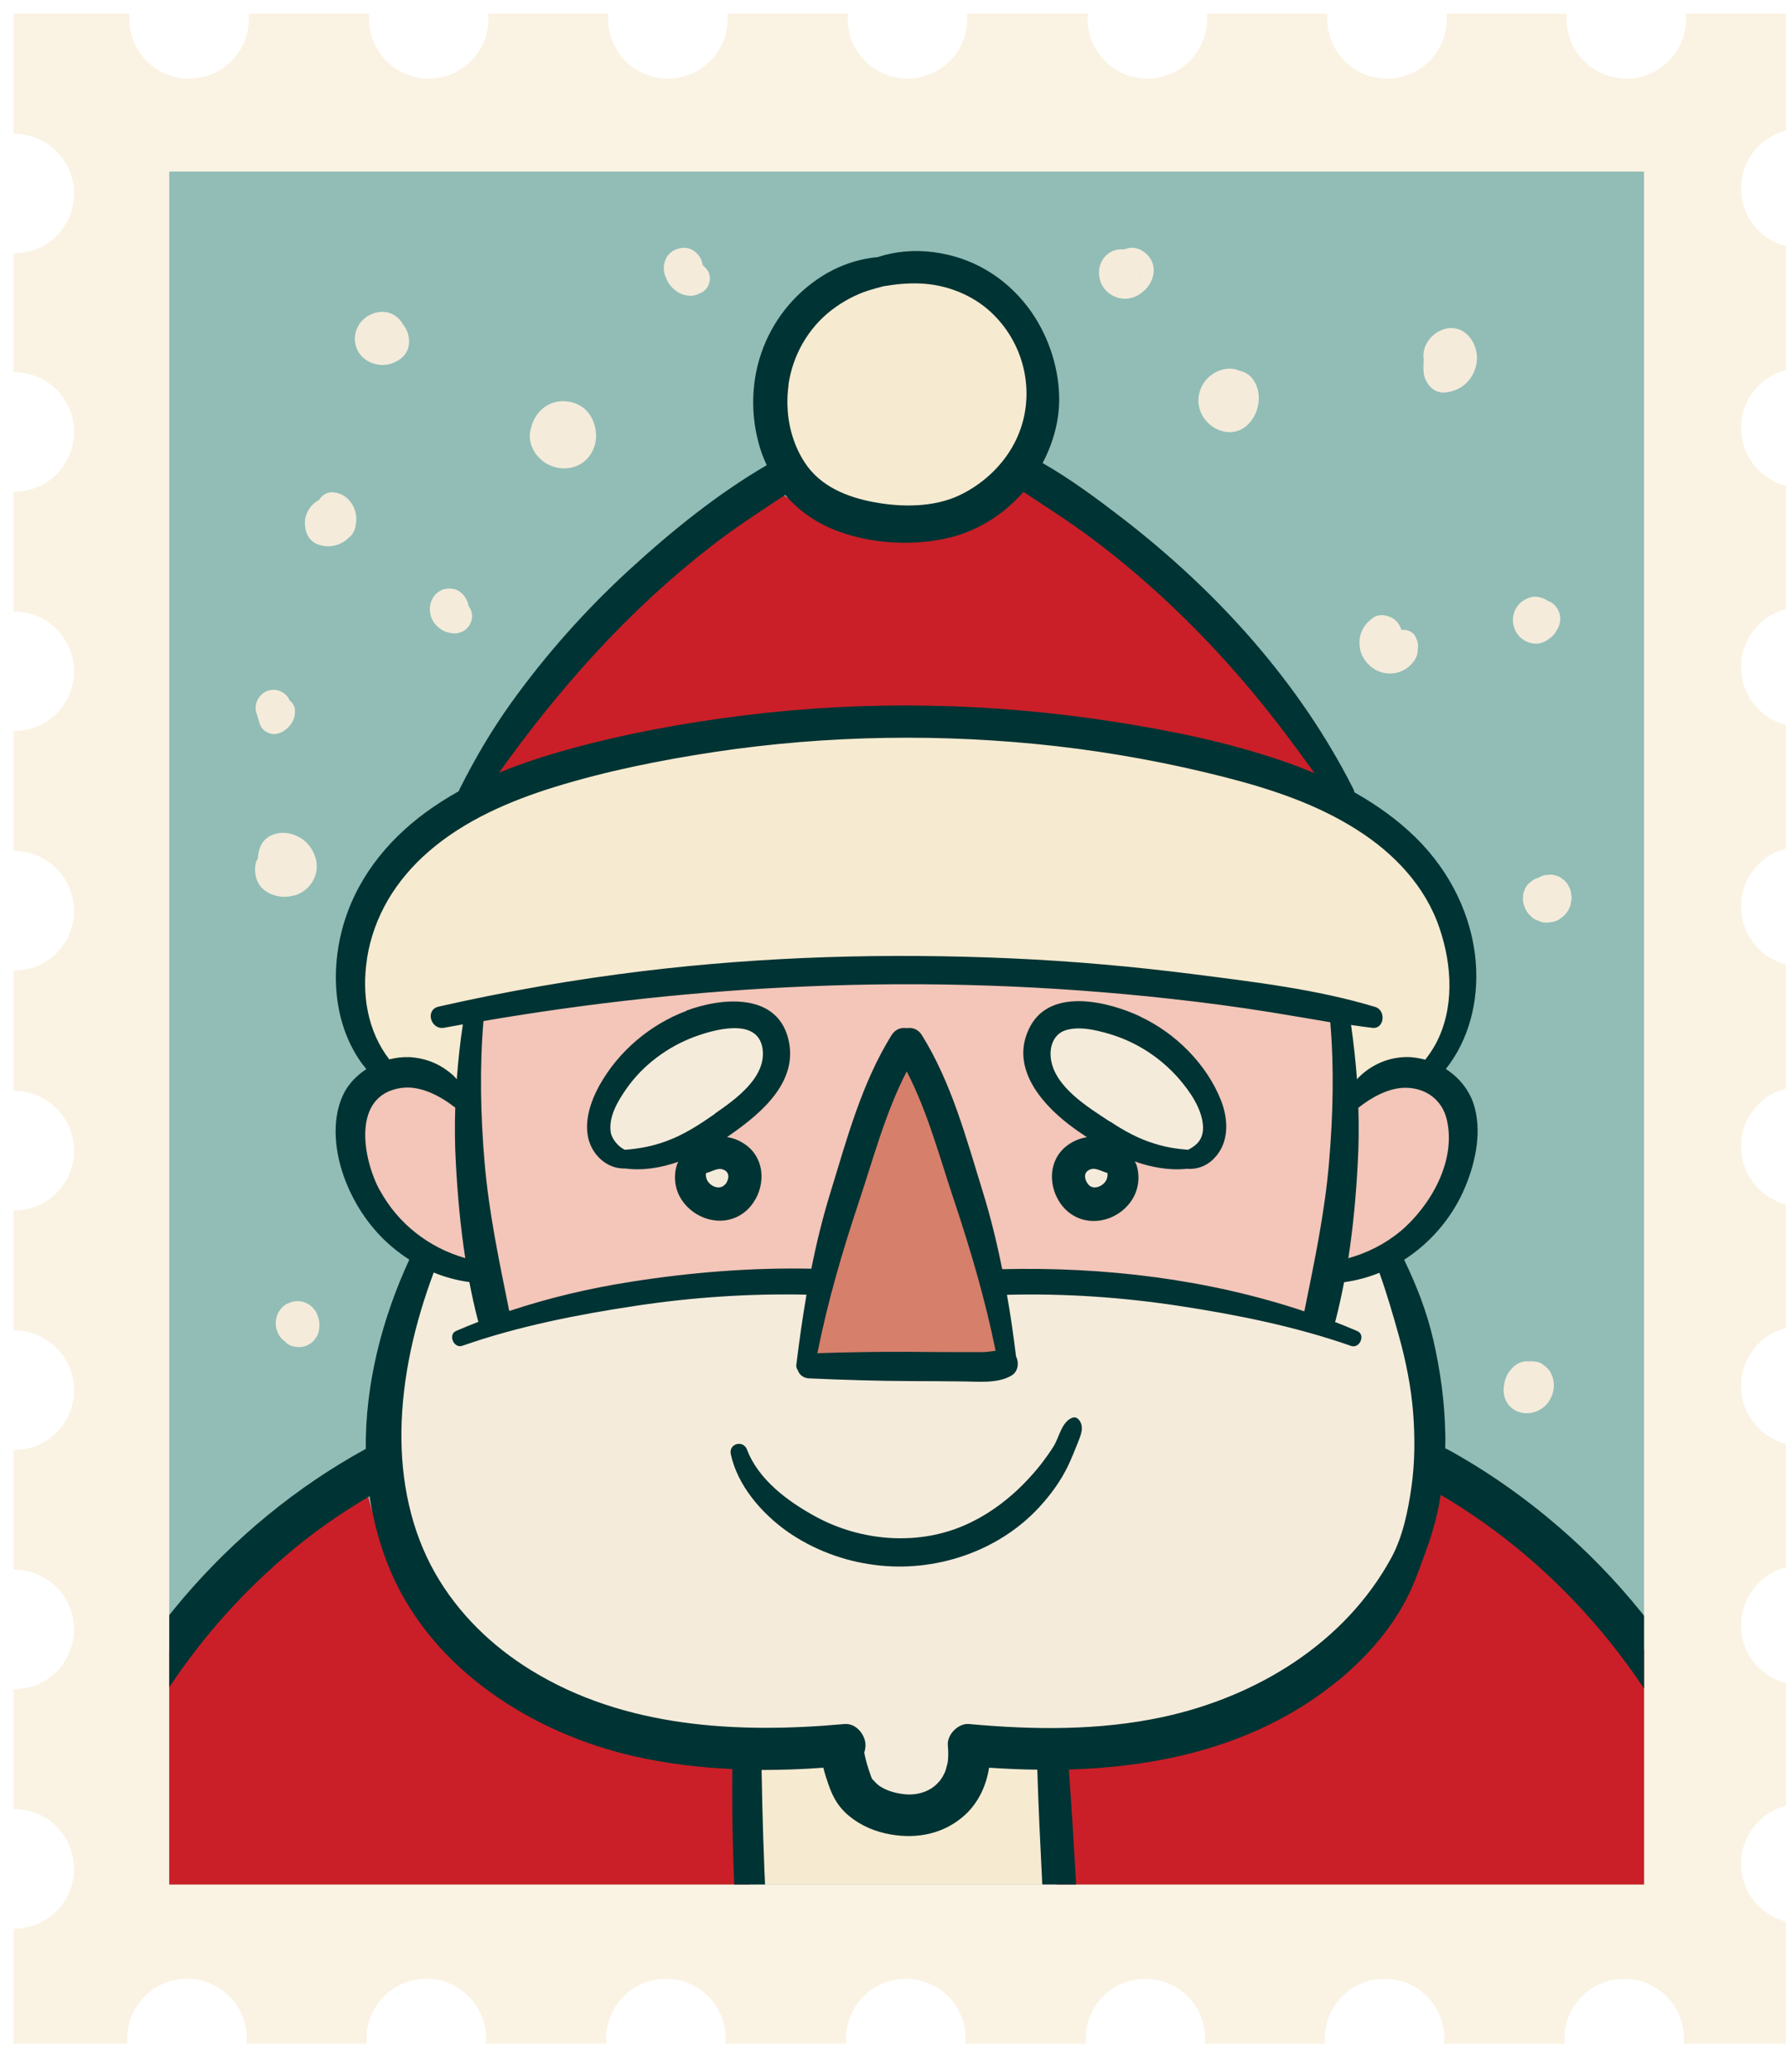
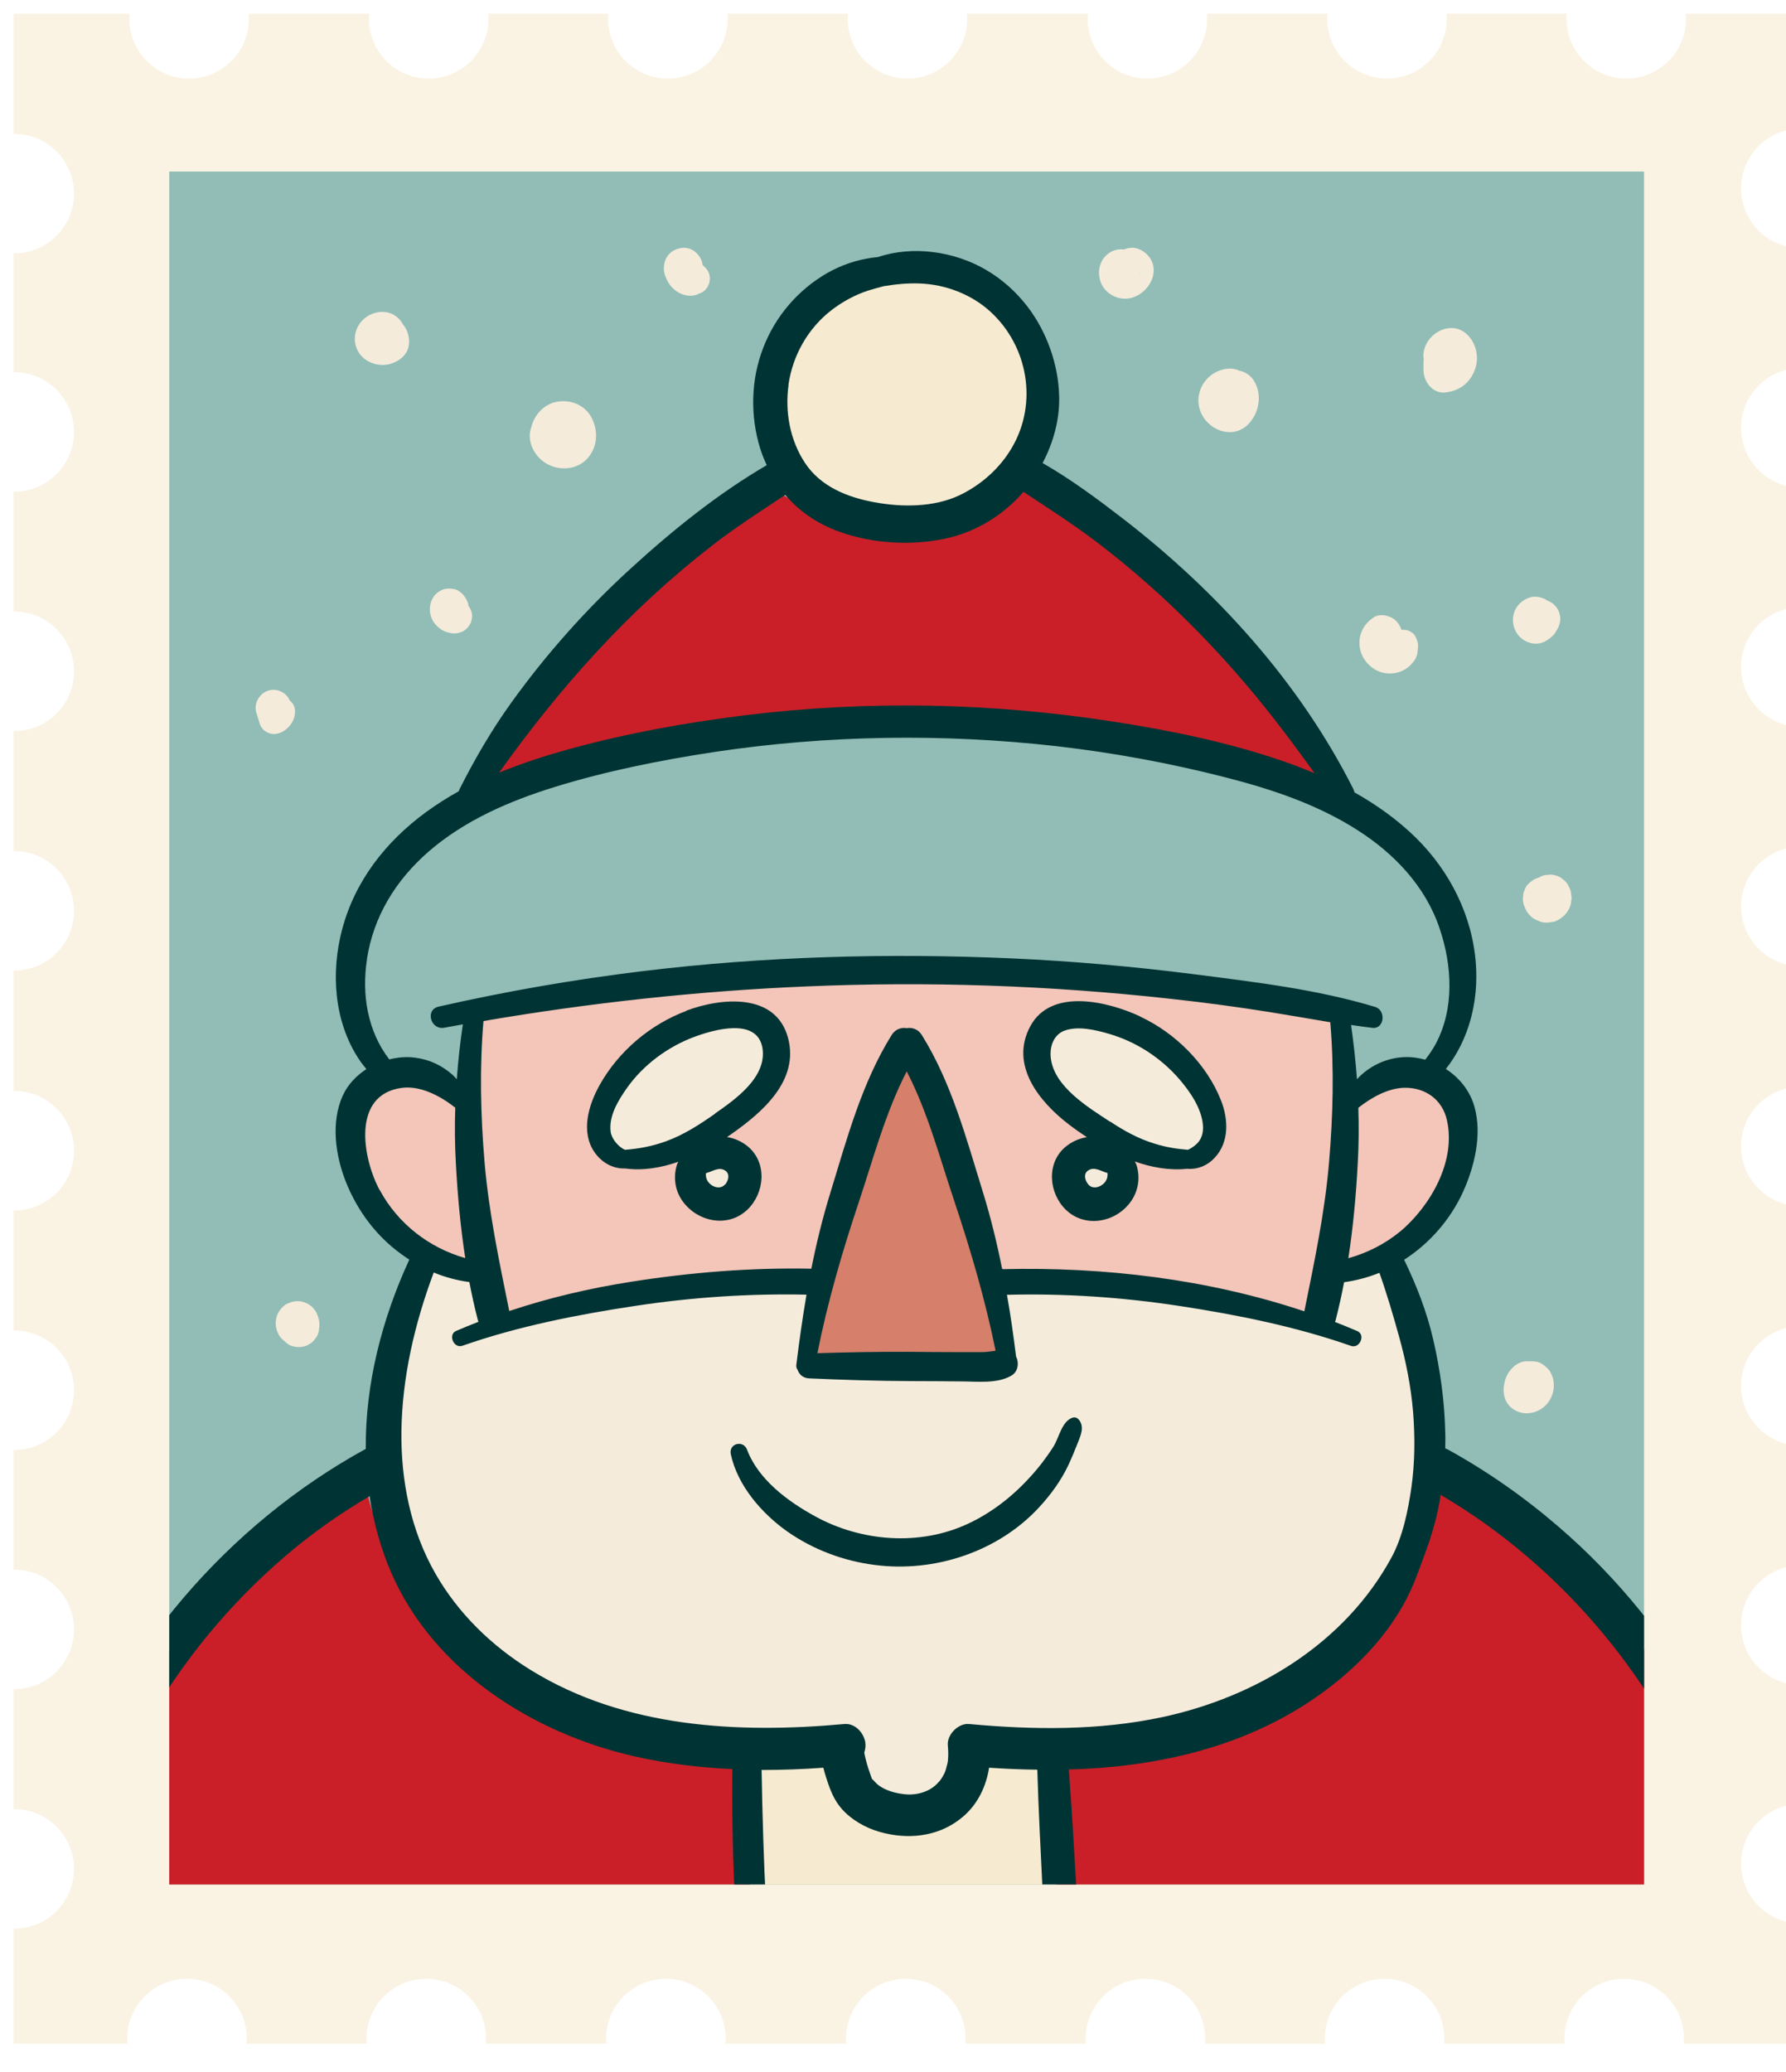
<svg xmlns="http://www.w3.org/2000/svg" id="Capa_2" data-name="Capa 2" viewBox="0 0 117.77 136.59">
  <defs>
    <style>
      .cls-1 {
        fill: none;
      }

      .cls-2 {
        filter: url(#drop-shadow-1);
      }

      .cls-3 {
        fill: #91bdb6;
      }

      .cls-4 {
        fill: #f5ebdb;
      }

      .cls-5 {
        fill: #f4c5b9;
      }

      .cls-6 {
        fill: #faf3e3;
      }

      .cls-7 {
        fill: #f6ead0;
      }

      .cls-8 {
        fill: #033;
      }

      .cls-9 {
        fill: #d67f6b;
      }

      .cls-10 {
        fill: #ca1f28;
      }

      .cls-11 {
        clip-path: url(#clippath);
      }
    </style>
    <filter id="drop-shadow-1" x="-1.92" y="-1.88" width="124" height="140" filterUnits="userSpaceOnUse">
      <feOffset dx=".9" dy=".9" />
      <feGaussianBlur result="blur" stdDeviation=".9" />
      <feFlood flood-color="#000" flood-opacity=".2" />
      <feComposite in2="blur" operator="in" />
      <feComposite in="SourceGraphic" />
    </filter>
    <clipPath id="clippath">
      <rect class="cls-1" x="10.26" y="10.41" width="97.25" height="112.94" />
    </clipPath>
  </defs>
  <g id="Capa_1-2" data-name="Capa 1">
    <g class="cls-2">
      <g>
        <path class="cls-6" d="M117.73,7.59s.03,0,.04,0V0h-7.51c.01.11.02.23.02.34,0,2.17-1.76,3.94-3.94,3.94s-3.94-1.76-3.94-3.94c0-.12.01-.23.02-.34h-7.94c.01.11.02.23.02.34,0,2.17-1.76,3.94-3.94,3.94s-3.94-1.76-3.94-3.94c0-.12.01-.23.02-.34h-7.96c.01.11.02.23.02.34,0,2.17-1.76,3.94-3.94,3.94s-3.94-1.76-3.94-3.94c0-.12.01-.23.02-.34h-7.98c.01.11.02.23.02.34,0,2.17-1.76,3.94-3.94,3.94s-3.94-1.76-3.94-3.94c0-.12.01-.23.02-.34h-7.96c.01.11.02.23.02.34,0,2.17-1.76,3.94-3.94,3.94s-3.94-1.76-3.94-3.94c0-.12.01-.23.02-.34h-7.93c.01.11.02.23.02.34,0,2.17-1.76,3.94-3.94,3.94s-3.94-1.76-3.94-3.94c0-.12.01-.23.02-.34h-7.96c0,.11.02.23.02.34,0,2.17-1.76,3.94-3.94,3.94s-3.94-1.76-3.94-3.94c0-.12.01-.23.02-.34H0v7.93s.03,0,.04,0c2.17,0,3.94,1.76,3.94,3.94S2.21,15.8.04,15.8c-.01,0-.03,0-.04,0v7.84s.03,0,.04,0c2.17,0,3.94,1.76,3.94,3.94s-1.76,3.94-3.94,3.94c-.01,0-.03,0-.04,0v7.9s.03,0,.04,0c2.17,0,3.94,1.76,3.94,3.94s-1.76,3.94-3.94,3.94c-.01,0-.03,0-.04,0v7.91s.03,0,.04,0c2.17,0,3.94,1.76,3.94,3.94s-1.76,3.94-3.94,3.94c-.01,0-.03,0-.04,0v7.94s.03,0,.04,0c2.17,0,3.94,1.76,3.94,3.94s-1.76,3.94-3.94,3.94c-.01,0-.03,0-.04,0v7.91s.03,0,.04,0c2.17,0,3.94,1.76,3.94,3.94s-1.76,3.94-3.94,3.94c-.01,0-.03,0-.04,0v7.89s.03,0,.04,0c2.17,0,3.94,1.76,3.94,3.94s-1.76,3.94-3.94,3.94c-.01,0-.03,0-.04,0v7.91s.03,0,.04,0c2.17,0,3.94,1.76,3.94,3.94s-1.76,3.94-3.94,3.94c-.01,0-.03,0-.04,0v7.59h7.51c-.01-.11-.02-.23-.02-.34,0-2.17,1.76-3.94,3.94-3.94s3.94,1.76,3.94,3.94c0,.12-.01.23-.02.34h7.94c-.01-.11-.02-.23-.02-.34,0-2.17,1.76-3.94,3.94-3.94s3.94,1.76,3.94,3.94c0,.12-.01.23-.02.34h7.96c-.01-.11-.02-.23-.02-.34,0-2.17,1.76-3.94,3.94-3.94s3.94,1.76,3.94,3.94c0,.12-.01.23-.02.34h7.98c0-.11-.02-.23-.02-.34,0-2.17,1.76-3.94,3.94-3.94s3.94,1.76,3.94,3.94c0,.12-.01.23-.02.34h7.96c-.01-.11-.02-.23-.02-.34,0-2.17,1.76-3.94,3.94-3.94s3.94,1.76,3.94,3.94c0,.12-.01.23-.02.34h7.93c-.01-.11-.02-.23-.02-.34,0-2.17,1.76-3.94,3.94-3.94s3.94,1.76,3.94,3.94c0,.12-.01.23-.02.34h7.96c-.01-.11-.02-.23-.02-.34,0-2.17,1.76-3.94,3.94-3.94s3.94,1.76,3.94,3.94c0,.12-.01.23-.02.34h7.77v-7.93s-.03,0-.04,0c-2.17,0-3.94-1.76-3.94-3.94s1.76-3.94,3.94-3.94c.01,0,.03,0,.04,0v-7.84s-.03,0-.04,0c-2.17,0-3.94-1.76-3.94-3.94s1.76-3.94,3.94-3.94c.01,0,.03,0,.04,0v-7.9s-.03,0-.04,0c-2.17,0-3.94-1.76-3.94-3.94s1.76-3.94,3.94-3.94c.01,0,.03,0,.04,0v-7.91s-.03,0-.04,0c-2.17,0-3.94-1.76-3.94-3.94s1.76-3.94,3.94-3.94c.01,0,.03,0,.04,0v-7.94s-.03,0-.04,0c-2.17,0-3.94-1.76-3.94-3.94s1.76-3.94,3.94-3.94c.01,0,.03,0,.04,0v-7.91s-.03,0-.04,0c-2.17,0-3.94-1.76-3.94-3.94s1.76-3.94,3.94-3.94c.01,0,.03,0,.04,0v-7.89s-.03,0-.04,0c-2.17,0-3.94-1.76-3.94-3.94s1.76-3.94,3.94-3.94c.01,0,.03,0,.04,0v-7.91s-.03,0-.04,0c-2.17,0-3.94-1.76-3.94-3.94s1.76-3.94,3.94-3.94Z" />
        <rect class="cls-3" x="10.26" y="10.41" width="97.25" height="112.94" />
      </g>
      <g>
        <g class="cls-11">
          <g>
            <g>
              <path class="cls-10" d="M30.39,50.69s.99-3.15,8.78-10.44c7.79-7.29,10.61-9.12,10.61-9.12,0,0,5.47,3.98,10.28,2.49,4.81-1.49,6.3-3.48,6.3-3.48,0,0,7.46,3.15,12.27,9.12,4.81,5.97,8.62,12.1,8.62,12.1,0,0-13.26-5.47-25.86-4.48-12.6.99-23.37,2.15-26.52,3.32-3.15,1.16-4.48.5-4.48.5Z" />
              <path class="cls-10" d="M23.26,97.26s1.49,8.12,8.45,12.1c6.96,3.98,16.57,5.8,16.57,5.8l.66,19.39H1.88s-.17-9.12,2.82-16.74c2.98-7.62,8.45-14.09,12.6-17.24,4.14-3.15,5.97-3.31,5.97-3.31Z" />
              <path class="cls-10" d="M68.51,115.16l.5,20.22,47.07.33s-.99-10.11-2.98-16.41c-1.99-6.3-6.63-13.43-8.95-16.08-2.32-2.65-10.94-7.29-10.94-7.29,0,0,.66,8.95-8.29,13.92-8.95,4.97-16.41,5.3-16.41,5.3Z" />
              <path class="cls-7" d="M60.06,33.61c-3.64.21-8.62-2.15-9.61-6.13-.99-3.98,1.49-9.12,6.96-10.44,5.47-1.33,8.12,1.49,9.28,4.14,1.16,2.65.99,5.47.17,7.79-.83,2.32-3.98,4.48-6.8,4.64Z" />
-               <path class="cls-7" d="M29.31,71.08l-3.66-.91-1.37-.3s-1.98-2.13-1.68-6.71c.3-4.57,3.51-8.99,8.69-11.28,5.18-2.29,17.38-4.88,26.83-5.18,9.45-.3,23.93,3.05,28.35,4.88,4.42,1.83,7.47,5.95,8.38,9.45.91,3.51.61,4.42,0,6.1-.61,1.68-1.98,2.74-1.98,2.74,0,0-1.52-.61-2.74,0-1.22.61-2.13,1.52-2.13,1.52l-.76-5.79s-16.77-3.2-30.03-3.05c-13.26.15-24.7,2.74-24.7,2.74l-2.13,1.07-1.07,4.73Z" />
              <path class="cls-5" d="M29.92,83.28s-3.51-.61-5.34-3.2c-1.83-2.59-2.59-6.86-1.68-8.69.91-1.83,2.44-1.83,4.42-1.07,1.98.76,3.05,2.74,3.05,1.98v-5.95s7.62-2.13,22.87-2.9c15.24-.76,32.32,1.98,32.32,1.98l2.59.61-.15,5.34s2.9-2.74,4.88-1.52c1.98,1.22,2.44,4.27,1.83,6.25-.61,1.98-4.57,5.95-4.57,5.95l-3.35,1.07-1.22,2.59-3.66-.61s-10.37-1.07-13.11-1.07-3.96-.3-3.96-.3c0,0-12.96-.15-16.62,0-3.66.15-16.77,2.9-16.77,2.9l-1.52-3.35Z" />
              <path class="cls-4" d="M50.32,68.72s.27-3.64-6.57-.9c-1.25.5-3.29,1.94-4.3,3.55-1.02,1.61-.78,3.95,1.08,4.13s3.23-.54,3.23-.54c0,0,.72,3.17,2.45,3.29,1.73.12,2.15-.42,2.09-1.44-.06-1.02-2.09-1.79-2.09-1.79,0,0-.42-1.56-.12-1.61.3-.06,3.77-2.33,4.01-2.87.24-.54.22-1.82.22-1.82Z" />
              <path class="cls-4" d="M70.43,66.17c-1.56,0-2.63,1.38-2.87,2.09-.24.72.18,2.09,1.38,3.41,1.2,1.32,2.57,2.39,2.57,2.39l-.06.66s-1.26.06-1.73.78c-.48.72-.36,2.03-.18,2.45.18.42,1.85.78,2.51.24.66-.54.78-2.63.78-2.63l.06-.9s3.29.9,3.83.9,2.21-.66,2.45-1.85c.24-1.2-1.14-2.81-1.73-3.59-.6-.78-4.84-3.95-7-3.95Z" />
              <path class="cls-9" d="M58.89,68.68s-4.01,11.24-5.14,14.65-1.38,5.56-1.38,5.56l12.8.18-2.51-11.96s-2.51-8.97-3.77-8.43Z" />
              <path class="cls-4" d="M27.32,82.43l3.03.52,1.57,3.45s7.95-1.88,13.18-2.41c5.23-.52,7.74-.31,7.74-.31l-.47,5.21,12.8.18.02-5.49s4.92,0,10.78.73,10.04,1.57,10.04,1.57l.84-3.14,3.29-.69s4.45,6.86,2.77,15.34c-1.67,8.47-9.42,14.23-13.29,15.48-3.87,1.26-16.84,1.26-16.95,1.57-.1.31-.1,2.93-2.41,3.66-2.3.73-3.98-.63-4.39-1.26s-1.67-2.72-1.67-2.72l-5.91,1.03s-11.97-1.68-16.57-5.8c-4.61-4.12-6.91-9.67-7.12-12.39-.21-2.72,1.78-12.55,2.72-14.54Z" />
              <path class="cls-7" d="M49.85,133.2l-1.56-18.04,5.91-1.03s1.5,4.91,4.58,3.99c3.08-.92,3.89-3.67,3.89-3.67l5.84.72.74,21.43h-18.78l-.62-3.39Z" />
            </g>
            <g>
-               <path class="cls-8" d="M56.56,116.3s.02.06.05.09c0,0,0,0,0,0-.01-.03-.03-.08-.06-.12,0,0,0,.01,0,.02Z" />
              <path class="cls-8" d="M69.85,92.56c-.74.24-.9,1.3-1.28,1.91-.45.71-.97,1.39-1.54,2.01-1.16,1.28-2.54,2.36-4.11,3.09-3.18,1.48-7.03,1.18-10.08-.5-1.79-.98-3.73-2.41-4.48-4.39-.25-.66-1.22-.41-1.07.3.44,2.06,2.03,3.9,3.73,5.1,1.7,1.19,3.7,1.94,5.75,2.2,3.95.52,8.17-.87,10.88-3.83.75-.82,1.4-1.71,1.88-2.71.23-.49.44-1,.64-1.51.19-.48.44-1.03.1-1.49-.1-.13-.25-.23-.42-.17Z" />
              <path class="cls-8" d="M74.29,66.12c-2.1-.98-5.87-1.92-7.25.64-1.38,2.56.58,4.97,2.53,6.47.39.3.79.58,1.2.85-.53.08-1.03.31-1.44.66-1.25,1.08-1.07,3.04.06,4.13,1.3,1.25,3.39.81,4.34-.64.45-.69.56-1.54.31-2.32-.03-.09-.07-.15-.11-.23,1.07.38,2.29.61,3.44.48.67.06,1.34-.19,1.84-.74.95-1.02.89-2.52.41-3.75-.94-2.4-3.01-4.46-5.33-5.54ZM71.98,77.02c-.27.36-.83.53-1.12.17-.23-.28-.33-.71,0-.92.41-.27.82.05,1.27.17.02.2-.02.4-.15.58ZM72.3,73.06c-1.44-.95-3.69-2.3-3.91-4.2-.09-.76.19-1.58.97-1.83.88-.28,1.96-.03,2.82.22,1.82.52,3.46,1.58,4.7,3.02.7.82,1.44,1.89,1.54,2.99.05.53-.09,1.02-.51,1.35-.14.11-.31.23-.48.3-.73-.06-1.45-.17-2.18-.4-1.06-.32-2.03-.85-2.94-1.46Z" />
              <path class="cls-8" d="M44.36,65.75c-2.39.9-4.47,2.66-5.72,4.89-.73,1.31-1.27,3.09-.33,4.44.49.7,1.24,1.09,2.01,1.06,1.15.16,2.36-.04,3.51-.44-.03.07-.07.12-.09.19-.25.78-.14,1.64.31,2.32.96,1.44,3.03,1.9,4.34.64,1.13-1.09,1.31-3.05.06-4.13-.4-.34-.89-.57-1.41-.65.09-.06.18-.12.26-.18,2.06-1.44,4.52-3.54,3.76-6.37-.81-2.99-4.4-2.64-6.69-1.79ZM46.91,77.19c-.29.35-.83.2-1.1-.15-.14-.18-.18-.39-.16-.59.46-.12.85-.44,1.27-.17.32.21.23.63,0,.92ZM46.25,72.53c-1.01.71-2.07,1.4-3.24,1.82-.9.33-1.79.49-2.7.56-.47-.21-.88-.75-.94-1.17-.15-1.03.49-2.08,1.06-2.89,1.08-1.53,2.67-2.71,4.41-3.37,1.31-.49,4.21-1.33,4.54.74.29,1.9-1.78,3.36-3.12,4.29Z" />
              <path class="cls-8" d="M116.18,126.54c-.28-2.58-.71-5.12-1.47-7.61-.75-2.49-1.84-4.91-3.11-7.18-2.5-4.51-5.81-8.62-9.73-11.99-2.25-1.94-4.7-3.66-7.3-5.09-.06-.03-.11-.05-.17-.07,0-.35.02-.69,0-1.04-.04-2.06-.33-4.13-.79-6.13-.43-1.86-1.1-3.57-1.92-5.27,1.68-1.08,3.06-2.66,3.89-4.49.75-1.66,1.25-3.74.76-5.55-.29-1.08-.99-1.95-1.9-2.54,1.53-1.93,2.16-4.46,1.98-6.93-.23-3.16-1.7-6.09-3.95-8.31-1.21-1.19-2.59-2.17-4.06-3-.01-.08-.04-.15-.08-.24-3.54-7.01-8.96-12.99-15.15-17.78-1.7-1.31-3.46-2.62-5.33-3.69.72-1.37,1.14-2.9,1.09-4.45-.06-2.07-.81-4.18-2.06-5.83-1.55-2.03-3.72-3.31-6.26-3.63-1.2-.15-2.48-.06-3.63.33-.26.02-.52.06-.78.11-1,.18-2.04.6-2.89,1.14-1.89,1.19-3.31,2.99-4.03,5.11-.73,2.14-.69,4.56.08,6.68.09.24.19.46.29.68-3.24,1.89-6.26,4.33-9.02,6.86-2.9,2.65-5.55,5.63-7.84,8.82-1.29,1.8-2.38,3.67-3.38,5.65-.03.06-.05.12-.07.17-.74.41-1.46.87-2.15,1.37-2.65,1.94-4.69,4.53-5.54,7.74-.75,2.83-.54,6.07,1.11,8.56.15.23.32.44.49.65-.66.43-1.22,1.01-1.55,1.73-.8,1.74-.5,3.93.18,5.66.65,1.66,1.69,3.17,3.06,4.33.37.31.75.59,1.14.84-1.8,3.9-2.91,8.21-2.87,12.49,0,0-.01,0-.02,0-9.11,5-16.32,13.45-19.81,23.24-.99,2.78-1.47,5.7-1.8,8.62-.12,1.06,1.66,1.3,1.86.25.91-4.8,2.81-9.54,5.21-13.79,2.4-4.26,5.52-8.06,9.23-11.24,1.73-1.49,3.6-2.81,5.58-3.97.26,1.69.71,3.37,1.4,4.98,2.79,6.49,9.37,10.65,16.06,12.17,2.13.48,4.29.74,6.46.84-.03,3.02.04,6.04.19,9.07.08,1.52.17,3.03.28,4.55.06.78.12,1.55.22,2.33.1.77.16,1.59.73,2.17.28.29.73.2.94-.12.42-.63.34-1.44.31-2.16-.03-.78-.1-1.55-.16-2.33-.11-1.51-.21-3.03-.29-4.55-.15-2.96-.24-5.93-.29-8.9,1.36,0,2.72-.05,4.07-.15.1.39.22.77.33,1.08.25.72.55,1.33,1.11,1.87.73.7,1.67,1.16,2.65,1.38,1.81.41,3.68.13,5.12-1.1.97-.82,1.53-2,1.72-3.23,1.06.07,2.12.12,3.18.13.08,2.6.21,5.2.34,7.8.07,1.38.15,2.75.23,4.13.04.71.12,1.42.19,2.12.08.76.18,1.36.7,1.95.27.31.72.17.92-.12.42-.6.44-1.24.44-1.95,0-.67,0-1.34-.03-2-.07-1.42-.14-2.83-.22-4.24-.15-2.57-.3-5.14-.49-7.7,5.54-.16,11.04-1.33,15.74-4.39,2.81-1.83,5.43-4.39,6.83-7.49.37-.81.66-1.68.97-2.51.31-.84.57-1.7.77-2.58.08-.38.15-.76.21-1.14,8.11,4.77,14.33,12.34,17.74,21.11,1.01,2.6,1.93,5.25,2.45,8,.2,1.04,1.98.82,1.86-.25ZM91.43,80.29c-.99.83-2.18,1.42-3.42,1.77.32-2.07.51-4.17.62-6.25.07-1.22.08-2.45.04-3.67.88-.7,2-1.31,3.07-1.32,1.37-.01,2.47.79,2.77,2.13.62,2.71-1.08,5.66-3.08,7.35ZM65.21,82.76s-.02,0-.03,0c-.34-1.7-.75-3.39-1.27-5.07-1.09-3.52-2.06-7.19-4.02-10.34-.25-.4-.64-.52-1-.46-.36-.06-.75.06-1,.46-1.96,3.15-2.94,6.82-4.02,10.34-.52,1.68-.93,3.36-1.27,5.06-3.97-.08-7.95.24-11.88.86-2.75.43-5.43,1.06-8.04,1.93,0,0,0,0,0,0-.66-3.27-1.35-6.51-1.63-9.84-.26-3.09-.33-6.2-.07-9.28,7.02-1.2,14.14-1.98,21.25-2.28,8.04-.35,16.11-.07,24.11.82,2.19.24,4.37.53,6.55.88,1.31.21,2.62.44,3.93.66.26,3.07.18,6.15-.08,9.22-.28,3.33-.97,6.57-1.63,9.84-6.37-2.13-13.21-2.94-19.89-2.78ZM55.74,78.33c.96-2.88,1.75-5.88,3.15-8.59,1.4,2.71,2.18,5.71,3.15,8.59,1.07,3.21,2.04,6.51,2.71,9.83-.3.04-.6.09-.91.09-.53,0-1.07,0-1.6,0-1.09,0-2.18-.01-3.26-.02-1.99-.01-3.98.03-5.98.09.67-3.38,1.65-6.73,2.74-9.99ZM51.09,24.47c.28-1.94,1.29-3.73,2.85-4.93.72-.55,1.54-1,2.4-1.28.34-.11.69-.2,1.03-.29.78-.13,1.57-.21,2.37-.18,1.7.06,3.42.71,4.68,1.87,2.47,2.27,3.12,6.01,1.42,8.93-.79,1.37-2.04,2.48-3.46,3.16-1.71.81-3.82.8-5.65.46-1.77-.33-3.52-1.03-4.55-2.59-.99-1.5-1.33-3.37-1.08-5.15ZM45.96,35.14c1.58-1.23,3.26-2.31,4.92-3.41.91,1.07,2.09,1.89,3.52,2.41,2.27.84,5.07.98,7.42.38,1.86-.48,3.52-1.55,4.77-2.99,1.58,1.05,3.17,2.06,4.68,3.2,1.5,1.13,2.94,2.34,4.32,3.6,2.78,2.55,5.32,5.33,7.64,8.32.87,1.12,1.72,2.27,2.55,3.43-.7-.29-1.4-.57-2.12-.81-3.58-1.23-7.33-2-11.07-2.58-8.06-1.26-16.27-1.43-24.37-.43-3.94.49-7.87,1.2-11.69,2.26-1.52.42-3.05.92-4.52,1.52,3.97-5.56,8.53-10.7,13.95-14.89ZM23.29,62.36c.44-2.85,1.91-5.23,4.07-7.11,2.37-2.06,5.34-3.34,8.31-4.26,3.43-1.06,6.99-1.77,10.54-2.31,7.46-1.12,15.09-1.23,22.58-.38,3.73.43,7.43,1.11,11.07,2.04,3.05.78,6.08,1.78,8.75,3.49,2.42,1.54,4.48,3.7,5.41,6.46.84,2.46,1,5.32-.26,7.66-.2.36-.43.7-.68,1.02-.33-.09-.66-.15-1-.17-1.09-.05-2.14.31-2.99.98-.19.15-.36.31-.51.48-.09-1.2-.22-2.39-.39-3.58.47.07.93.13,1.4.19.81.09.92-1.16.19-1.38-3.84-1.16-7.93-1.64-11.9-2.15-4-.51-8.03-.87-12.06-1.05-8.11-.36-16.28-.14-24.34.84-4.53.55-9.01,1.33-13.46,2.34-.91.21-.52,1.56.38,1.39.4-.08.81-.14,1.22-.22-.18,1.2-.31,2.41-.4,3.62-.08-.09-.16-.18-.25-.27-.73-.65-1.56-1.04-2.53-1.16-.55-.07-1.12-.02-1.67.12-1.44-1.87-1.83-4.28-1.47-6.61ZM24.14,77.58c-1.13-2.09-1.87-6.29,1.43-6.75,1.24-.17,2.54.51,3.55,1.3-.04,1.22-.03,2.45.04,3.67.11,2.07.3,4.18.62,6.25-2.39-.68-4.44-2.27-5.63-4.47ZM55.41,115.42s.01,0,.02-.01c0,0,0,0,0,0,0,0,0,0-.01,0ZM92.17,97.16c-.22,1.54-.57,3.26-1.32,4.64-3.08,5.66-8.91,9.18-15.08,10.51-4.19.9-8.52.85-12.77.46-.71-.07-1.46.7-1.4,1.4.03.32.04.65.01.98-.01.16-.05.28-.13.58-.02.07-.04.14-.07.21.04-.09.05-.1,0,0-.05.11-.1.21-.16.31-.06.1-.12.19-.19.28-.03.02-.17.18-.17.18-.54.55-1.4.79-2.21.68-.59-.07-1.13-.23-1.59-.54-.16-.11-.31-.28-.47-.45.02.05,0,.06-.05-.09,0,0,0,0,0,0,0-.01-.01-.03-.02-.04,0,0,0,.01.01.02-.14-.39-.27-.78-.37-1.18-.04-.15-.07-.3-.1-.46.07-.21.1-.43.07-.66-.1-.64-.67-1.28-1.38-1.22-7.03.64-14.49.25-20.65-3.54-2.59-1.59-4.81-3.74-6.32-6.38-1.63-2.85-2.28-6.13-2.24-9.39.05-3.58.88-7.11,2.13-10.46.75.31,1.53.52,2.35.63.16.83.34,1.66.55,2.47.01.06.04.1.05.15-.49.19-.98.39-1.47.6-.56.24-.16,1.18.41.98,3.68-1.29,7.61-2.06,11.47-2.64,3.71-.56,7.47-.81,11.22-.73-.26,1.53-.48,3.07-.67,4.63-.02.14.03.25.09.34.1.29.35.53.75.55,2.25.1,4.5.17,6.76.18,1.09,0,2.18.01,3.26.02,1.05,0,2.38.17,3.32-.38.45-.26.52-.85.31-1.26-.17-1.37-.36-2.73-.6-4.07,3.79-.1,7.59.16,11.34.73,3.81.58,7.7,1.36,11.35,2.64.57.2.98-.74.41-.98-.49-.21-.98-.41-1.47-.6.02-.05.04-.1.05-.15.21-.81.39-1.64.55-2.47.8-.11,1.58-.32,2.33-.62.49,1.38.91,2.81,1.3,4.22.45,1.62.78,3.28.92,4.96.13,1.65.12,3.32-.11,4.96Z" />
            </g>
          </g>
        </g>
        <g>
          <path class="cls-4" d="M25.65,20.45c-.12-.21-.29-.4-.5-.54-.69-.46-1.64-.24-2.18.34-.62.67-.64,1.71.01,2.37.49.49,1.27.67,1.93.45.4-.13.78-.38.99-.75.27-.47.21-1.08-.03-1.54-.06-.11-.14-.22-.22-.32Z" />
-           <path class="cls-4" d="M21.04,31.55c-.35-.02-.72.2-.9.51-.42.22-.75.63-.88,1.08-.16.61.02,1.46.62,1.77.75.4,1.7.2,2.25-.39.02-.02.04-.03.06-.04.19-.19.3-.42.35-.66,0,0,0,0,0,0,0,0,0,0,0,0,0-.05.02-.09.02-.14.2-1-.47-2.07-1.53-2.12Z" />
          <path class="cls-4" d="M35.82,25.59c-.83.15-1.49.85-1.68,1.66-.34.9.17,1.94,1,2.42.86.5,2.03.41,2.71-.36.64-.73.71-1.73.3-2.59-.42-.89-1.38-1.3-2.33-1.13Z" />
          <path class="cls-4" d="M29.95,38.85c-.07-.23-.19-.39-.34-.58-.08-.07-.17-.13-.25-.2-.14-.09-.3-.14-.46-.15-.28-.04-.55,0-.8.15-.69.4-.83,1.33-.44,1.99.14.23.34.42.56.56.23.15.47.2.74.23-.1-.01-.2-.03-.31-.04.25.06.51.08.76,0,.38-.1.68-.42.78-.8.1-.36,0-.7-.2-.97,0-.07-.02-.13-.04-.2ZM29.86,39.48c0,.06.02.11.02.17,0,.02,0,.05,0,.07,0-.08,0-.16-.01-.24ZM29.98,39.27s0,0,0,0h0s0,0,0,0ZM29.98,39.28s0,0,0,0c0,0,0,0,0,0,0,0,0,0,0,0ZM29.99,39.36s0,0,0,0c0,.04,0,.07.01.11,0-.03-.01-.07-.01-.1Z" />
-           <path class="cls-4" d="M18.51,58.15c.67-.21,1.2-.71,1.4-1.39.21-.72-.03-1.47-.52-2.02-.42-.47-1.04-.73-1.66-.73-.48,0-.98.21-1.27.58-.24.31-.34.74-.36,1.13-.07.1-.13.21-.15.34-.12.75.11,1.5.82,1.89.53.29,1.17.36,1.74.18Z" />
+           <path class="cls-4" d="M18.51,58.15Z" />
          <path class="cls-4" d="M16.21,46.77c.09.3.29.53.58.65.31.13.59.09.89-.05.4-.19.79-.66.85-1.1.04-.26.04-.48-.09-.72-.06-.1-.15-.2-.25-.28-.02-.03-.02-.07-.04-.1-.21-.36-.6-.59-1.02-.59-.82,0-1.4.88-1.09,1.62.06.18.11.37.17.56Z" />
          <path class="cls-4" d="M45.43,16.56s0,0,0,0c-.02-.11-.04-.22-.09-.33-.19-.45-.65-.81-1.16-.79-.46.01-.91.24-1.14.66-.2.37-.23.88-.04,1.27.14.39.38.7.72.94.41.29,1.04.41,1.49.14.06-.03.13-.04.19-.08.57-.33.69-1.16.21-1.62-.06-.06-.12-.12-.18-.18Z" />
          <path class="cls-4" d="M80.8,23.53c-.69-.31-1.55-.01-2.06.5-.5.5-.73,1.25-.56,1.94.33,1.4,2.12,2.21,3.22,1.11.75-.75.95-2,.37-2.9-.21-.33-.57-.58-.97-.64Z" />
          <path class="cls-4" d="M92.57,42.03c.02-.13.02-.12,0,0-.01.08-.02.12,0,0Z" />
          <path class="cls-4" d="M92.44,41.08c-.17-.34-.57-.49-.93-.45-.08-.28-.26-.53-.46-.69-.37-.28-1.02-.41-1.42-.1-.38.28-.62.56-.78,1-.13.35-.13.72-.06,1.08.14.68.72,1.3,1.38,1.5.67.2,1.41.05,1.92-.45.11-.11.23-.25.31-.37.06-.11.11-.22.15-.34.01-.1.02-.16.03-.22.01-.11.03-.29.03-.34,0-.23-.07-.41-.17-.62Z" />
          <path class="cls-4" d="M95.71,21.04c-1.13-.87-2.79.22-2.75,1.57,0,.05.01.09.02.14-.02.28-.02.55-.01.83.03.71.62,1.47,1.4,1.4.97-.09,1.7-.65,2.01-1.58.28-.83.02-1.82-.67-2.36Z" />
          <path class="cls-4" d="M102.72,58.23c0-.11-.03-.29-.05-.39-.03-.12-.11-.26-.16-.37-.09-.16-.21-.3-.36-.4-.14-.13-.3-.21-.48-.25-.19-.06-.38-.07-.56-.03-.19,0-.36.06-.53.17,0,0-.01,0-.02.01,0,0-.02,0-.02,0-.11.03-.22.08-.32.14-.1.06-.21.15-.3.23-.09.08-.17.18-.22.29-.03.05-.06.11-.07.17-.06.11-.09.22-.09.35-.03.22-.03.33.03.57,0,.01,0,.03.01.04.03.08.11.27.15.35,0,.01.01.02.02.04.07.12.16.23.26.33.19.19.28.23.5.32.21.09.32.14.6.13.12,0,.28-.03.39-.05.01,0,.03,0,.04,0,.12-.03.27-.1.39-.17.05-.04.11-.08.16-.12.05-.04.1-.07.15-.12.01-.01.02-.02.03-.03.07-.08.17-.21.23-.3,0-.01.02-.03.02-.04.07-.12.13-.26.16-.4,0-.07.02-.14.03-.21.01-.07.02-.13.03-.2,0-.02,0-.03,0-.04ZM99.93,58.59s0,0,0,0c.03.09.06.18.11.26-.04-.09-.07-.17-.11-.26ZM101.9,57.43s0,0,0,0c0,0,0,0,0,0,0,0,0,0,0,0Z" />
          <path class="cls-4" d="M100.38,41.54c.41,0,.71-.19,1.01-.43.12-.1.23-.22.3-.36.24-.34.37-.75.25-1.18-.06-.22-.18-.43-.35-.59-.13-.13-.29-.23-.46-.28-.03-.02-.06-.05-.1-.07-.31-.16-.7-.25-1.04-.14-.27.09-.46.19-.67.39-.19.19-.33.42-.4.68-.12.42-.05.86.17,1.24.26.45.78.74,1.29.74ZM101.3,40.75s-.01.02-.02.03c0,0-.01.01-.02.02.02-.01.03-.03.04-.04Z" />
          <path class="cls-4" d="M101.36,89.61c-.16-.28-.32-.39-.57-.58-.15-.1-.32-.15-.5-.16-.11-.02-.22-.02-.33-.01-.28-.03-.56.02-.82.18-.12.07-.24.17-.34.28-.09.1-.2.23-.27.35-.09.16-.17.35-.21.53-.04.19-.08.4-.07.59.01.21.04.4.12.59.12.29.31.51.59.68.24.14.51.22.79.22.66.01,1.29-.37,1.59-.96.21-.4.27-.82.18-1.27-.03-.15-.09-.3-.17-.44Z" />
          <path class="cls-4" d="M73.73,15.44c-.18,0-.35.04-.51.11-.43-.06-.86.08-1.17.38-.42.4-.56.97-.44,1.53.2.97,1.24,1.55,2.17,1.26,1-.31,1.78-1.54,1.2-2.53-.26-.44-.74-.75-1.25-.76ZM74.29,17.11s0,0,0,0c0-.03,0-.06.01-.1,0,0,0,0,0,0,0,.03,0,.06-.01.1ZM74.3,17.03s0,.06-.01.09c-.03.08-.07.15-.1.23.05-.11.09-.21.11-.32ZM74.31,16.93s0,0,0,0c0,0,0,0,0,0,0,0,0,0,0,0,0,0,0,0,0,0ZM74.31,16.96s0,0,0-.01c0,.06.02.11.02.17,0-.05-.02-.11-.02-.16ZM74.31,16.92s0,0,0,0c0-.04.01-.08.02-.12,0,.04-.01.08-.02.13Z" />
          <path class="cls-4" d="M20.05,85.86c-.03-.09-.07-.18-.11-.26-.04-.07-.15-.21-.21-.28,0,0-.01-.01-.02-.02-.06-.06-.2-.17-.27-.21-.09-.06-.34-.15-.32-.14-.12-.04-.25-.06-.39-.06-.01,0-.03,0-.04,0-.08,0-.28.03-.35.05-.06.02-.13.05-.18.07-.04.02-.12.04-.17.07-.08.04-.21.15-.27.21,0,0-.01.01-.02.02-.06.06-.17.2-.21.27,0,.01-.01.02-.02.03-.05.08-.1.23-.13.31,0,.01,0,.02-.01.04-.03.12-.05.26-.05.39,0,.29.07.48.19.73.01.02.02.04.03.06.1.16.2.26.34.37,0,0,.03.02.06.05.03.02.04.05.07.07.13.12.29.2.46.24.34.08.75.07,1.05-.14,0,0,0,0,.01,0,.16-.09.29-.2.38-.35.12-.13.2-.29.24-.46.02-.08.03-.15.03-.23.02-.1.03-.19.02-.29,0-.22-.05-.37-.11-.54Z" />
          <path class="cls-4" d="M20.05,85.85c-.03-.07-.05-.13-.09-.21.03.07.06.14.09.21Z" />
          <path class="cls-4" d="M20.05,85.85s0,0,0,0c.01.03.03.06.04.09-.01-.03-.03-.06-.04-.1Z" />
        </g>
      </g>
    </g>
  </g>
</svg>